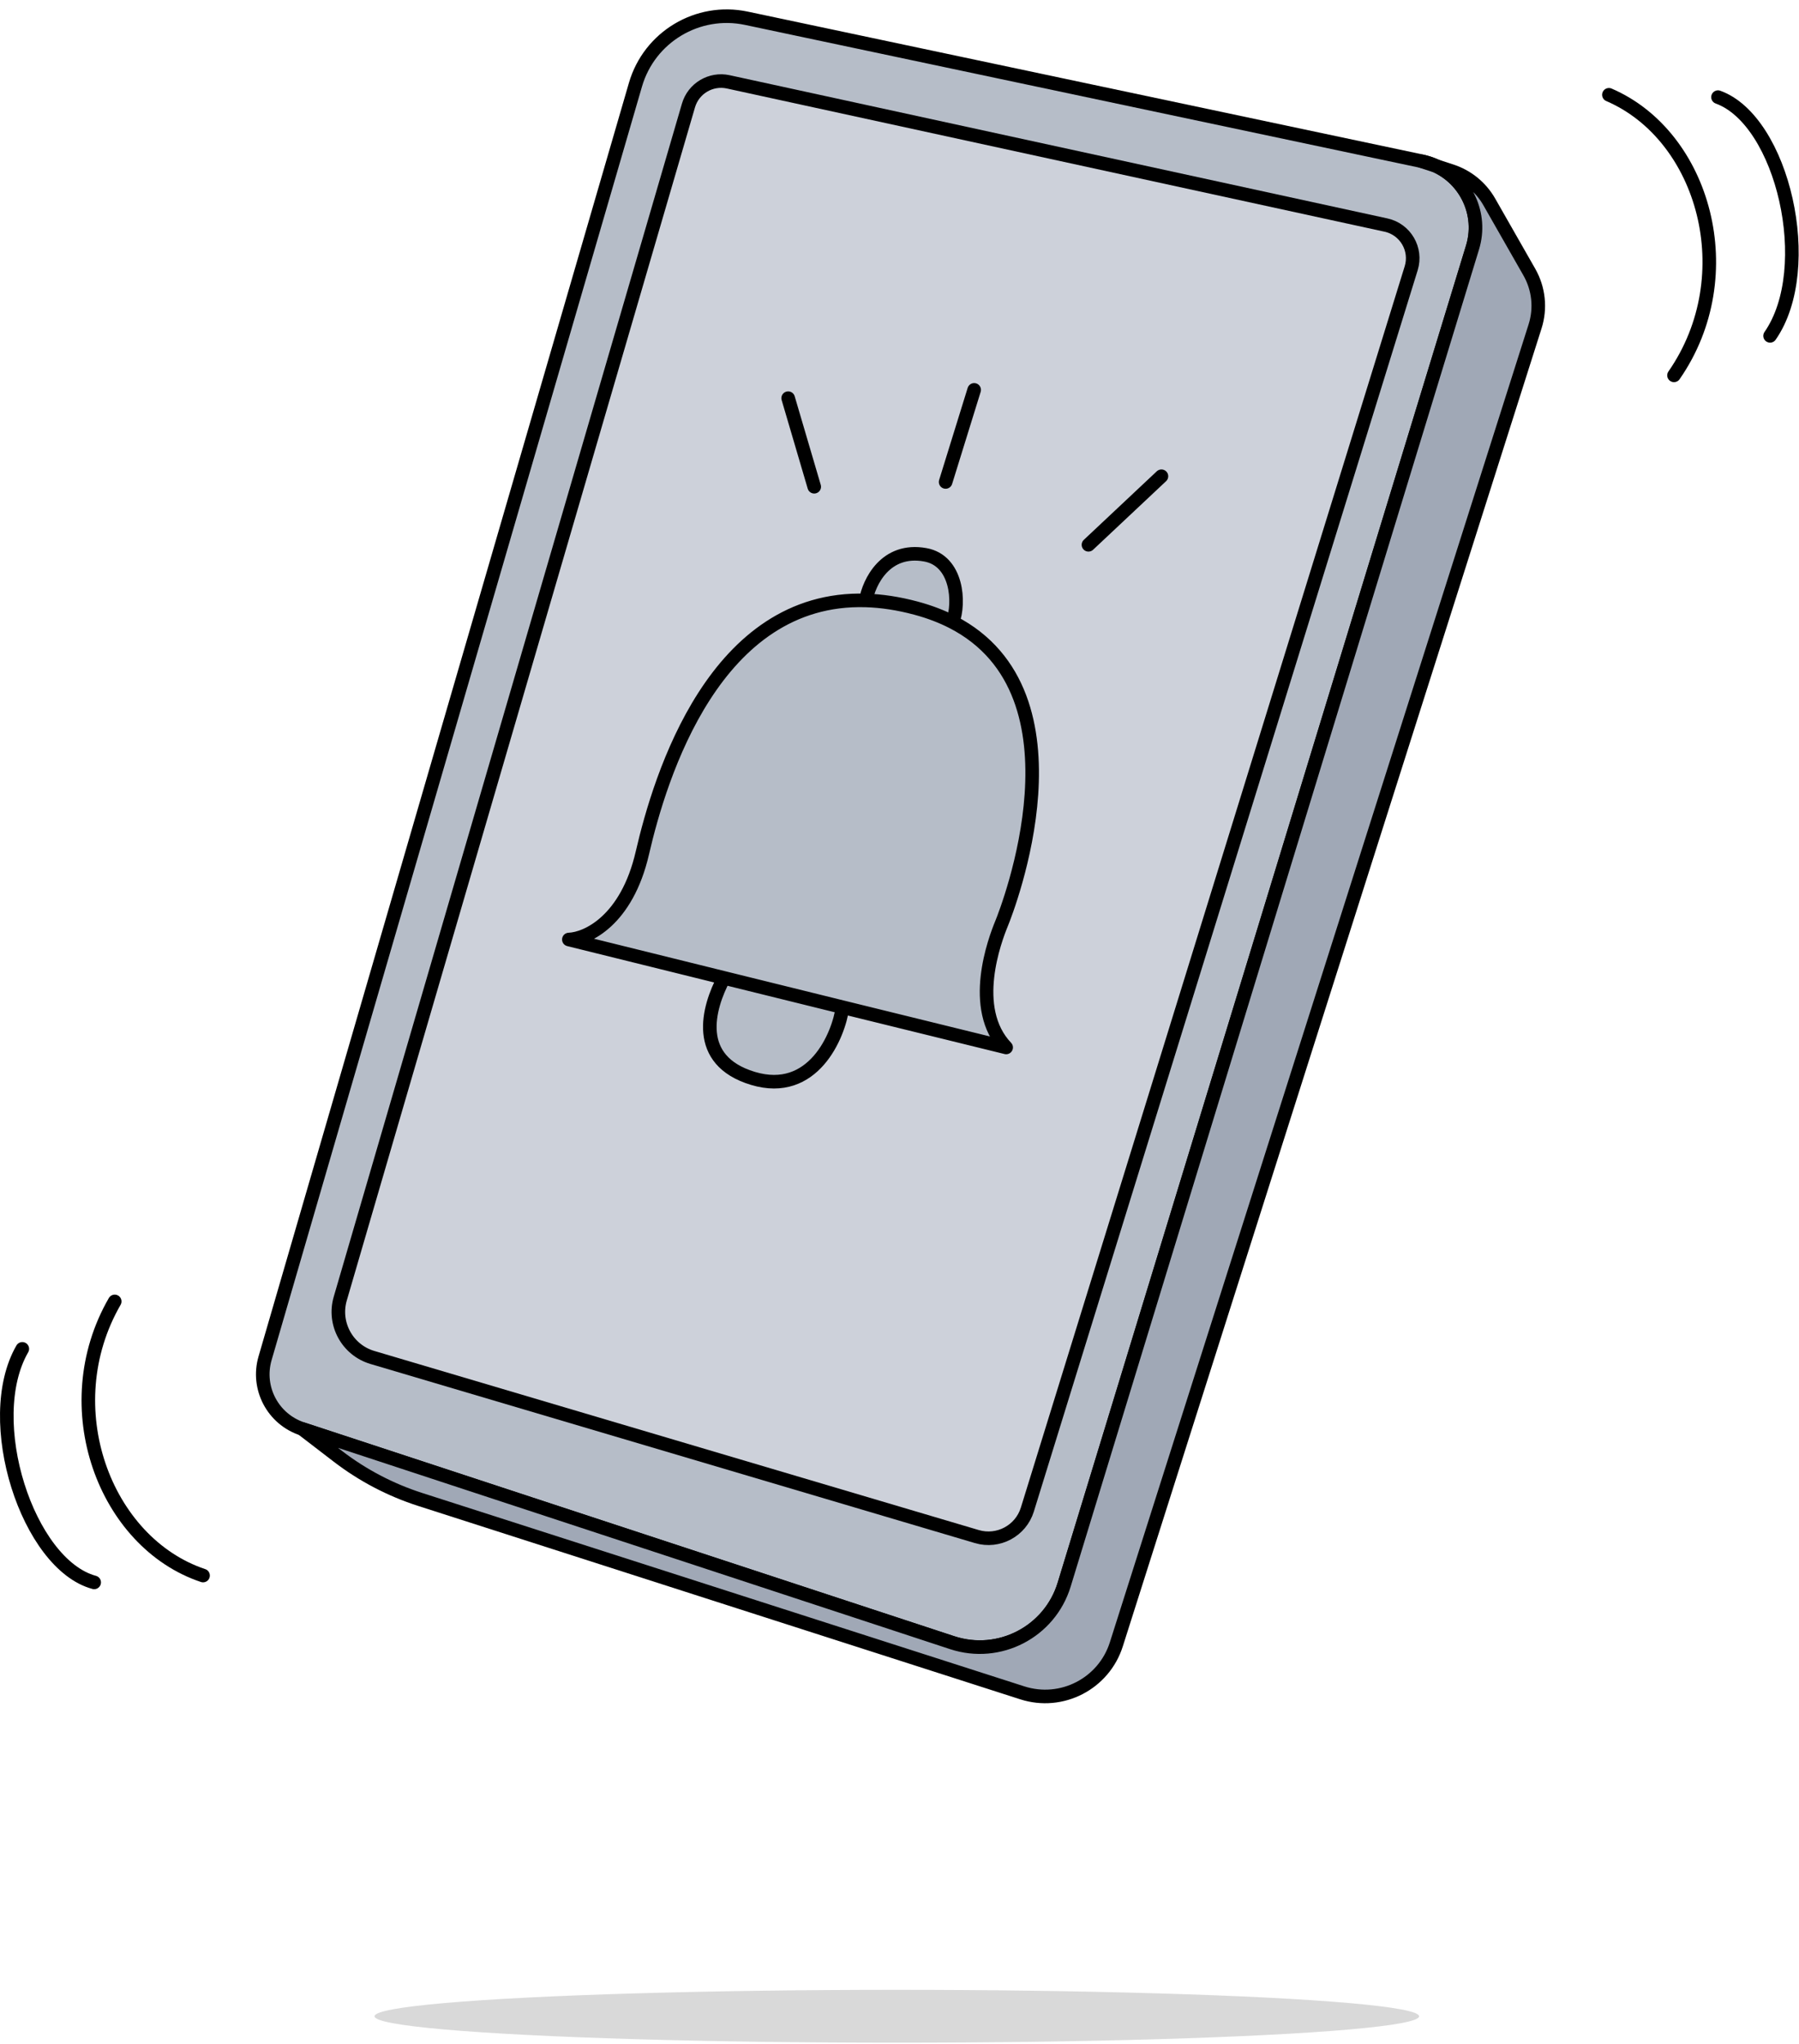
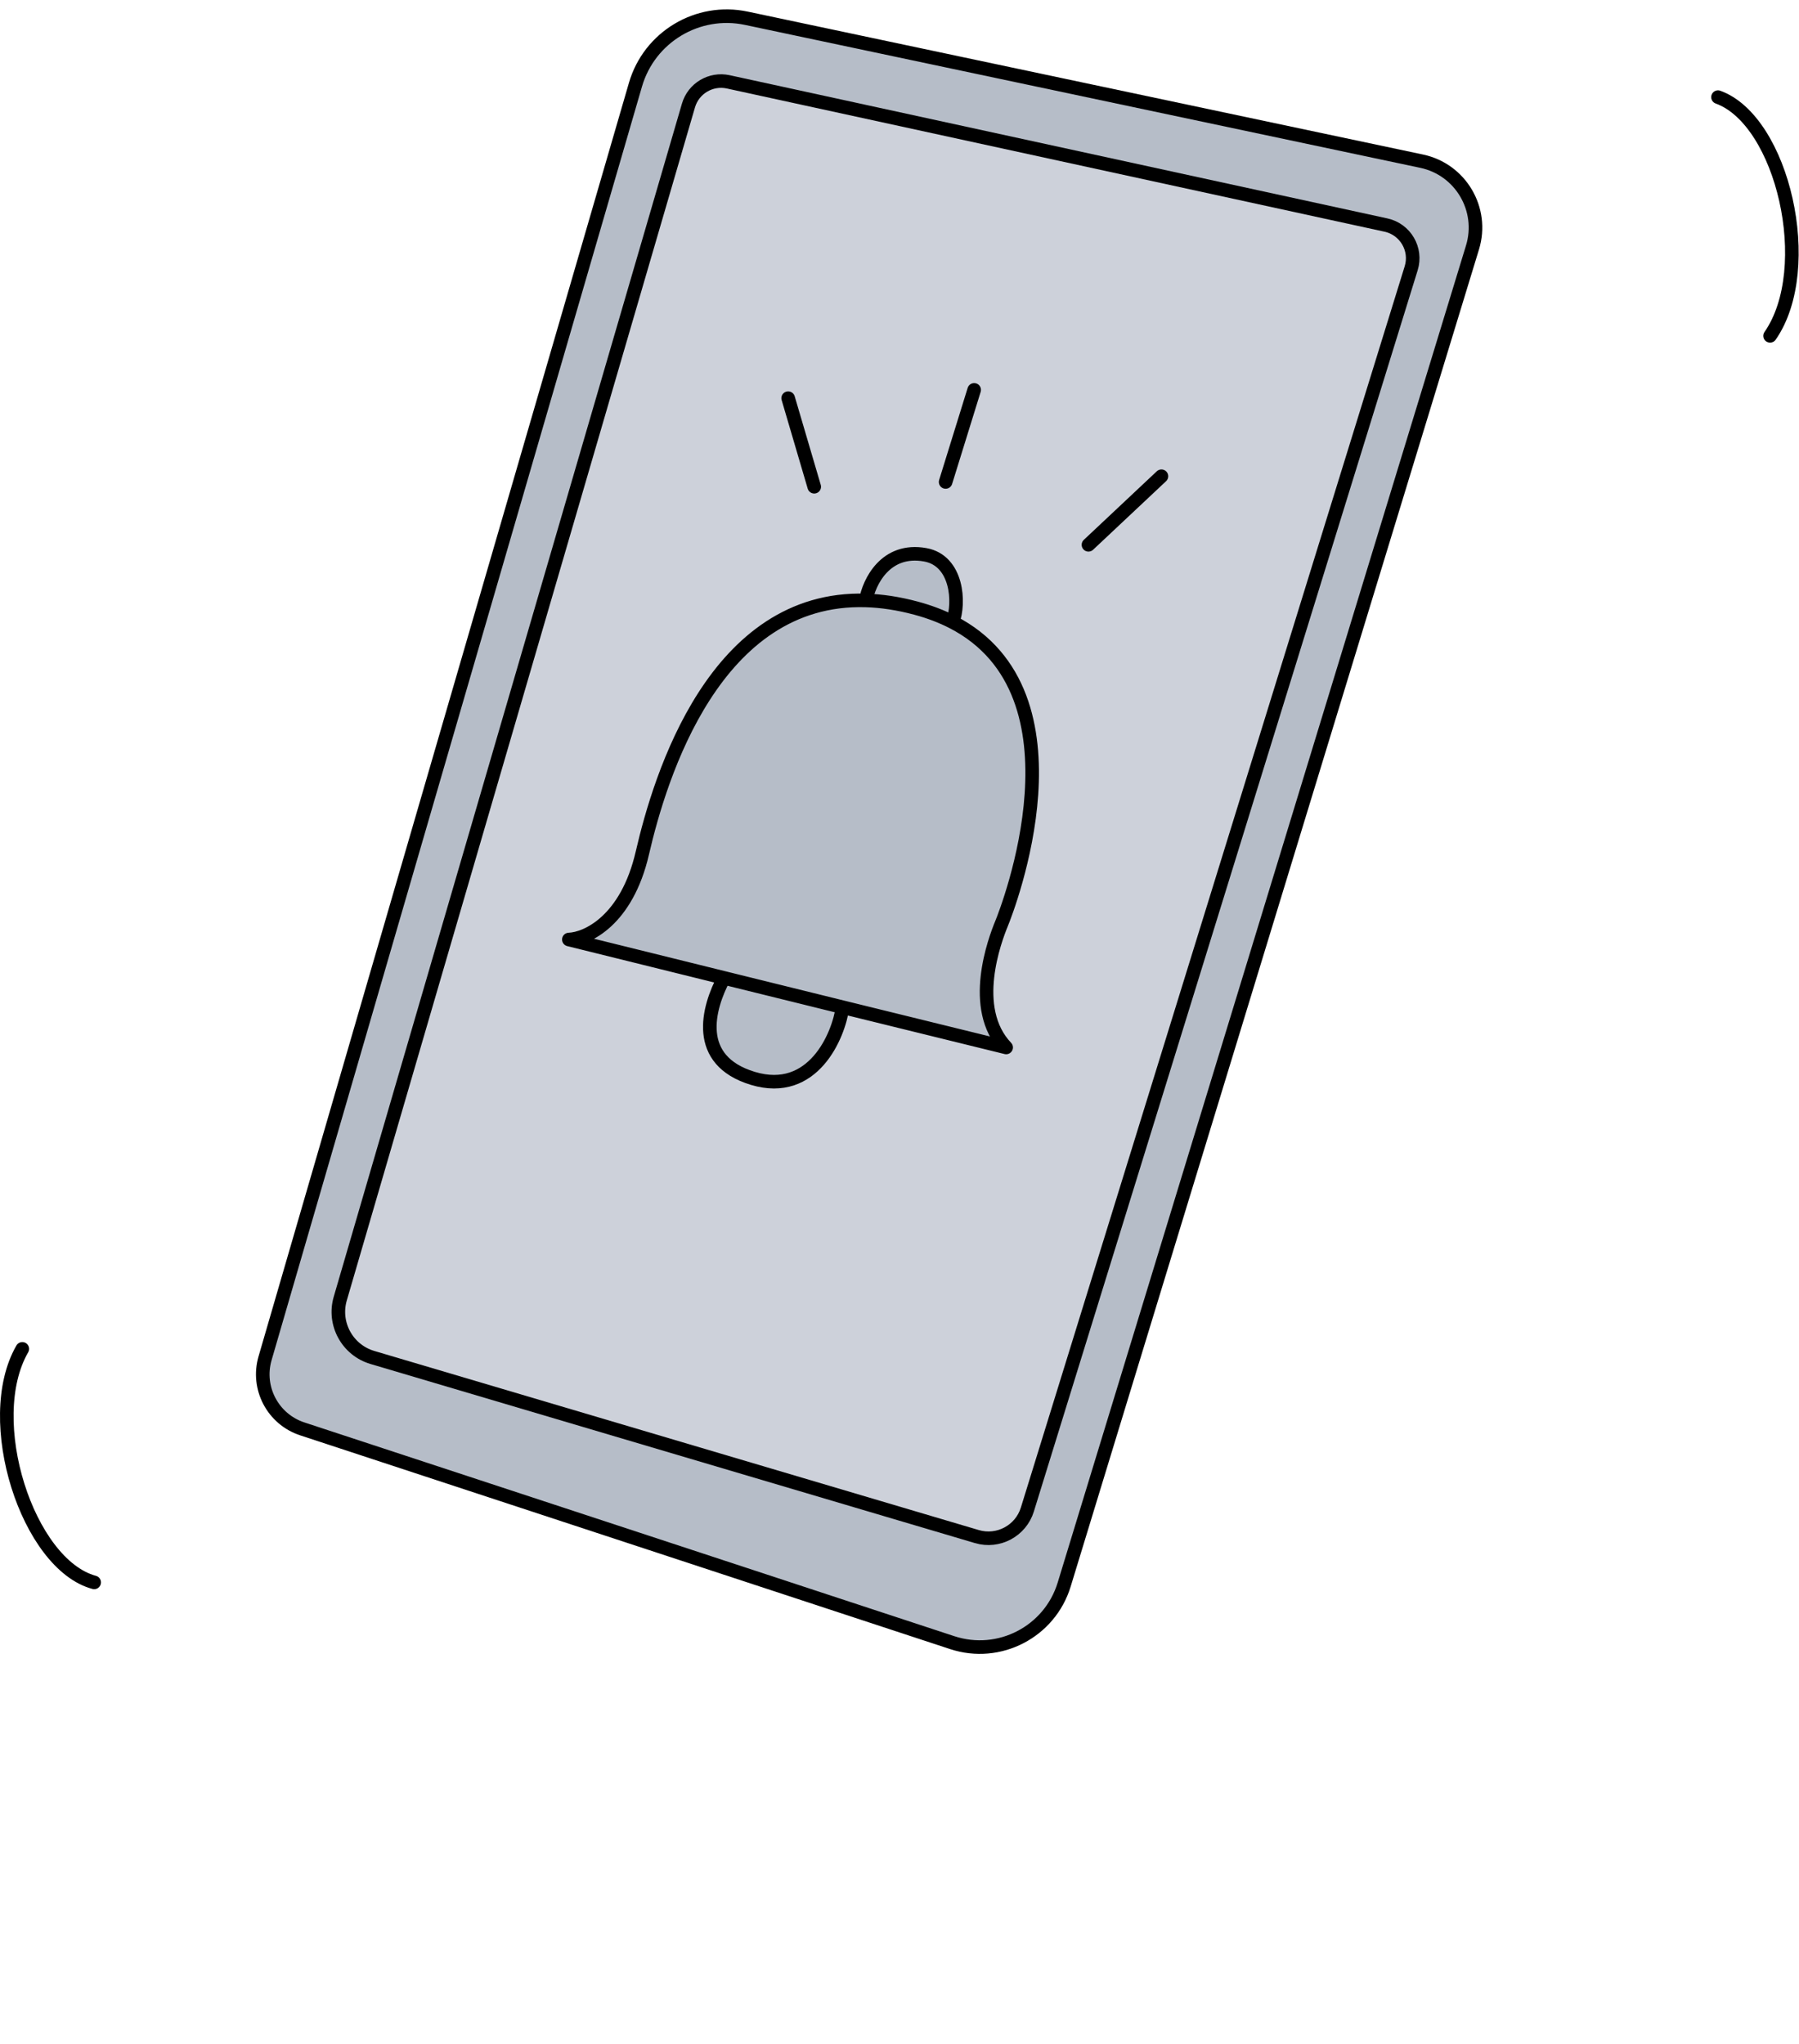
<svg xmlns="http://www.w3.org/2000/svg" width="265" height="301" viewBox="0 0 265 301" fill="none">
  <path d="M93.605 12.477L39.045 200.049C37.773 204.424 40.195 209.021 44.524 210.445L98.702 228.26L140.264 241.927C147.188 244.203 154.629 240.344 156.758 233.374L216.906 36.443C218.621 30.83 215.155 24.954 209.413 23.739L209.256 23.706L109.946 2.69C102.777 1.173 95.651 5.441 93.605 12.477Z" fill="#B6BDC8" stroke="black" stroke-width="2" stroke-linecap="round" stroke-linejoin="round" />
  <path d="M101.413 15.539L50.123 191.254C49.043 194.954 51.158 198.832 54.855 199.927L143.898 226.307C147.048 227.24 150.363 225.466 151.334 222.327L207.873 39.51C208.739 36.711 207.023 33.771 204.16 33.147L107.277 12.055C104.71 11.496 102.149 13.018 101.413 15.539Z" fill="#CDD1DA" stroke="black" stroke-width="2" stroke-linecap="round" stroke-linejoin="round" />
  <path d="M83.795 138.371C86.444 138.28 92.319 135.602 94.623 125.625C97.232 114.326 105.309 87.769 127.534 88.431C128.01 85.749 130.43 80.649 136.296 81.71C141.019 82.564 141.429 88.759 140.329 91.621C160.79 102.162 148.416 133.877 147.526 136.04C146.567 138.371 142.729 148.511 148.211 154.268C142.656 152.911 133.773 150.725 124.108 148.34C123.532 152.548 119.763 161.495 110.913 158.826C102.135 156.179 104.277 148.47 106.64 144.025C97.773 141.833 89.51 139.787 83.795 138.371Z" fill="#B6BDC8" />
  <path d="M116.1 58.641L119.939 71.687M143.498 57.422L139.295 70.984M171.084 70.141L160.334 80.238M127.534 88.431C105.309 87.769 97.232 114.326 94.623 125.625C92.319 135.602 86.444 138.28 83.795 138.371C89.51 139.787 97.773 141.833 106.64 144.025M127.534 88.431C129.84 88.5 132.298 88.862 134.917 89.564C136.935 90.105 138.732 90.798 140.329 91.621M127.534 88.431C128.01 85.749 130.43 80.649 136.296 81.71C141.019 82.564 141.429 88.759 140.329 91.621M140.329 91.621C160.79 102.162 148.416 133.877 147.526 136.04C146.567 138.371 142.729 148.511 148.211 154.268C142.656 152.911 133.773 150.725 124.108 148.34M106.64 144.025C112.385 145.446 118.384 146.928 124.108 148.34M106.64 144.025C104.277 148.47 102.135 156.179 110.913 158.826C119.763 161.495 123.532 152.548 124.108 148.34" stroke="black" stroke-width="2" stroke-linecap="round" stroke-linejoin="round" />
-   <path d="M156.756 233.385L216.908 36.454C218.405 31.552 215.951 26.45 211.481 24.426L209.414 23.75C210.142 23.904 210.833 24.133 211.481 24.426L213.799 25.185C216.158 25.956 218.145 27.578 219.375 29.733L225.28 40.081C226.664 42.508 226.97 45.403 226.124 48.066L164.439 242.181C162.596 247.983 156.389 251.184 150.593 249.323L61.896 220.84C57.516 219.433 53.412 217.282 49.764 214.481L44.522 210.455L140.262 241.937C147.185 244.214 154.627 240.355 156.756 233.385Z" fill="#A0A8B6" stroke="black" stroke-width="2" stroke-linecap="round" stroke-linejoin="round" />
-   <ellipse cx="132.104" cy="296.957" rx="76.934" ry="3.895" fill="#D9D9D9" />
-   <path d="M236.998 13.961C251.039 19.99 256.832 40.544 246.588 55.283" stroke="black" stroke-width="2" stroke-linecap="round" stroke-linejoin="round" />
-   <path d="M29.912 232.047C15.416 227.213 7.923 207.217 16.899 191.672" stroke="black" stroke-width="2" stroke-linecap="round" stroke-linejoin="round" />
  <path d="M253.068 14.305C262.59 17.743 267.672 39.491 260.74 49.465" stroke="black" stroke-width="2" stroke-linecap="round" stroke-linejoin="round" />
  <path d="M13.873 233.055C4.097 230.425 -2.787 209.179 3.287 198.66" stroke="black" stroke-width="2" stroke-linecap="round" stroke-linejoin="round" />
</svg>